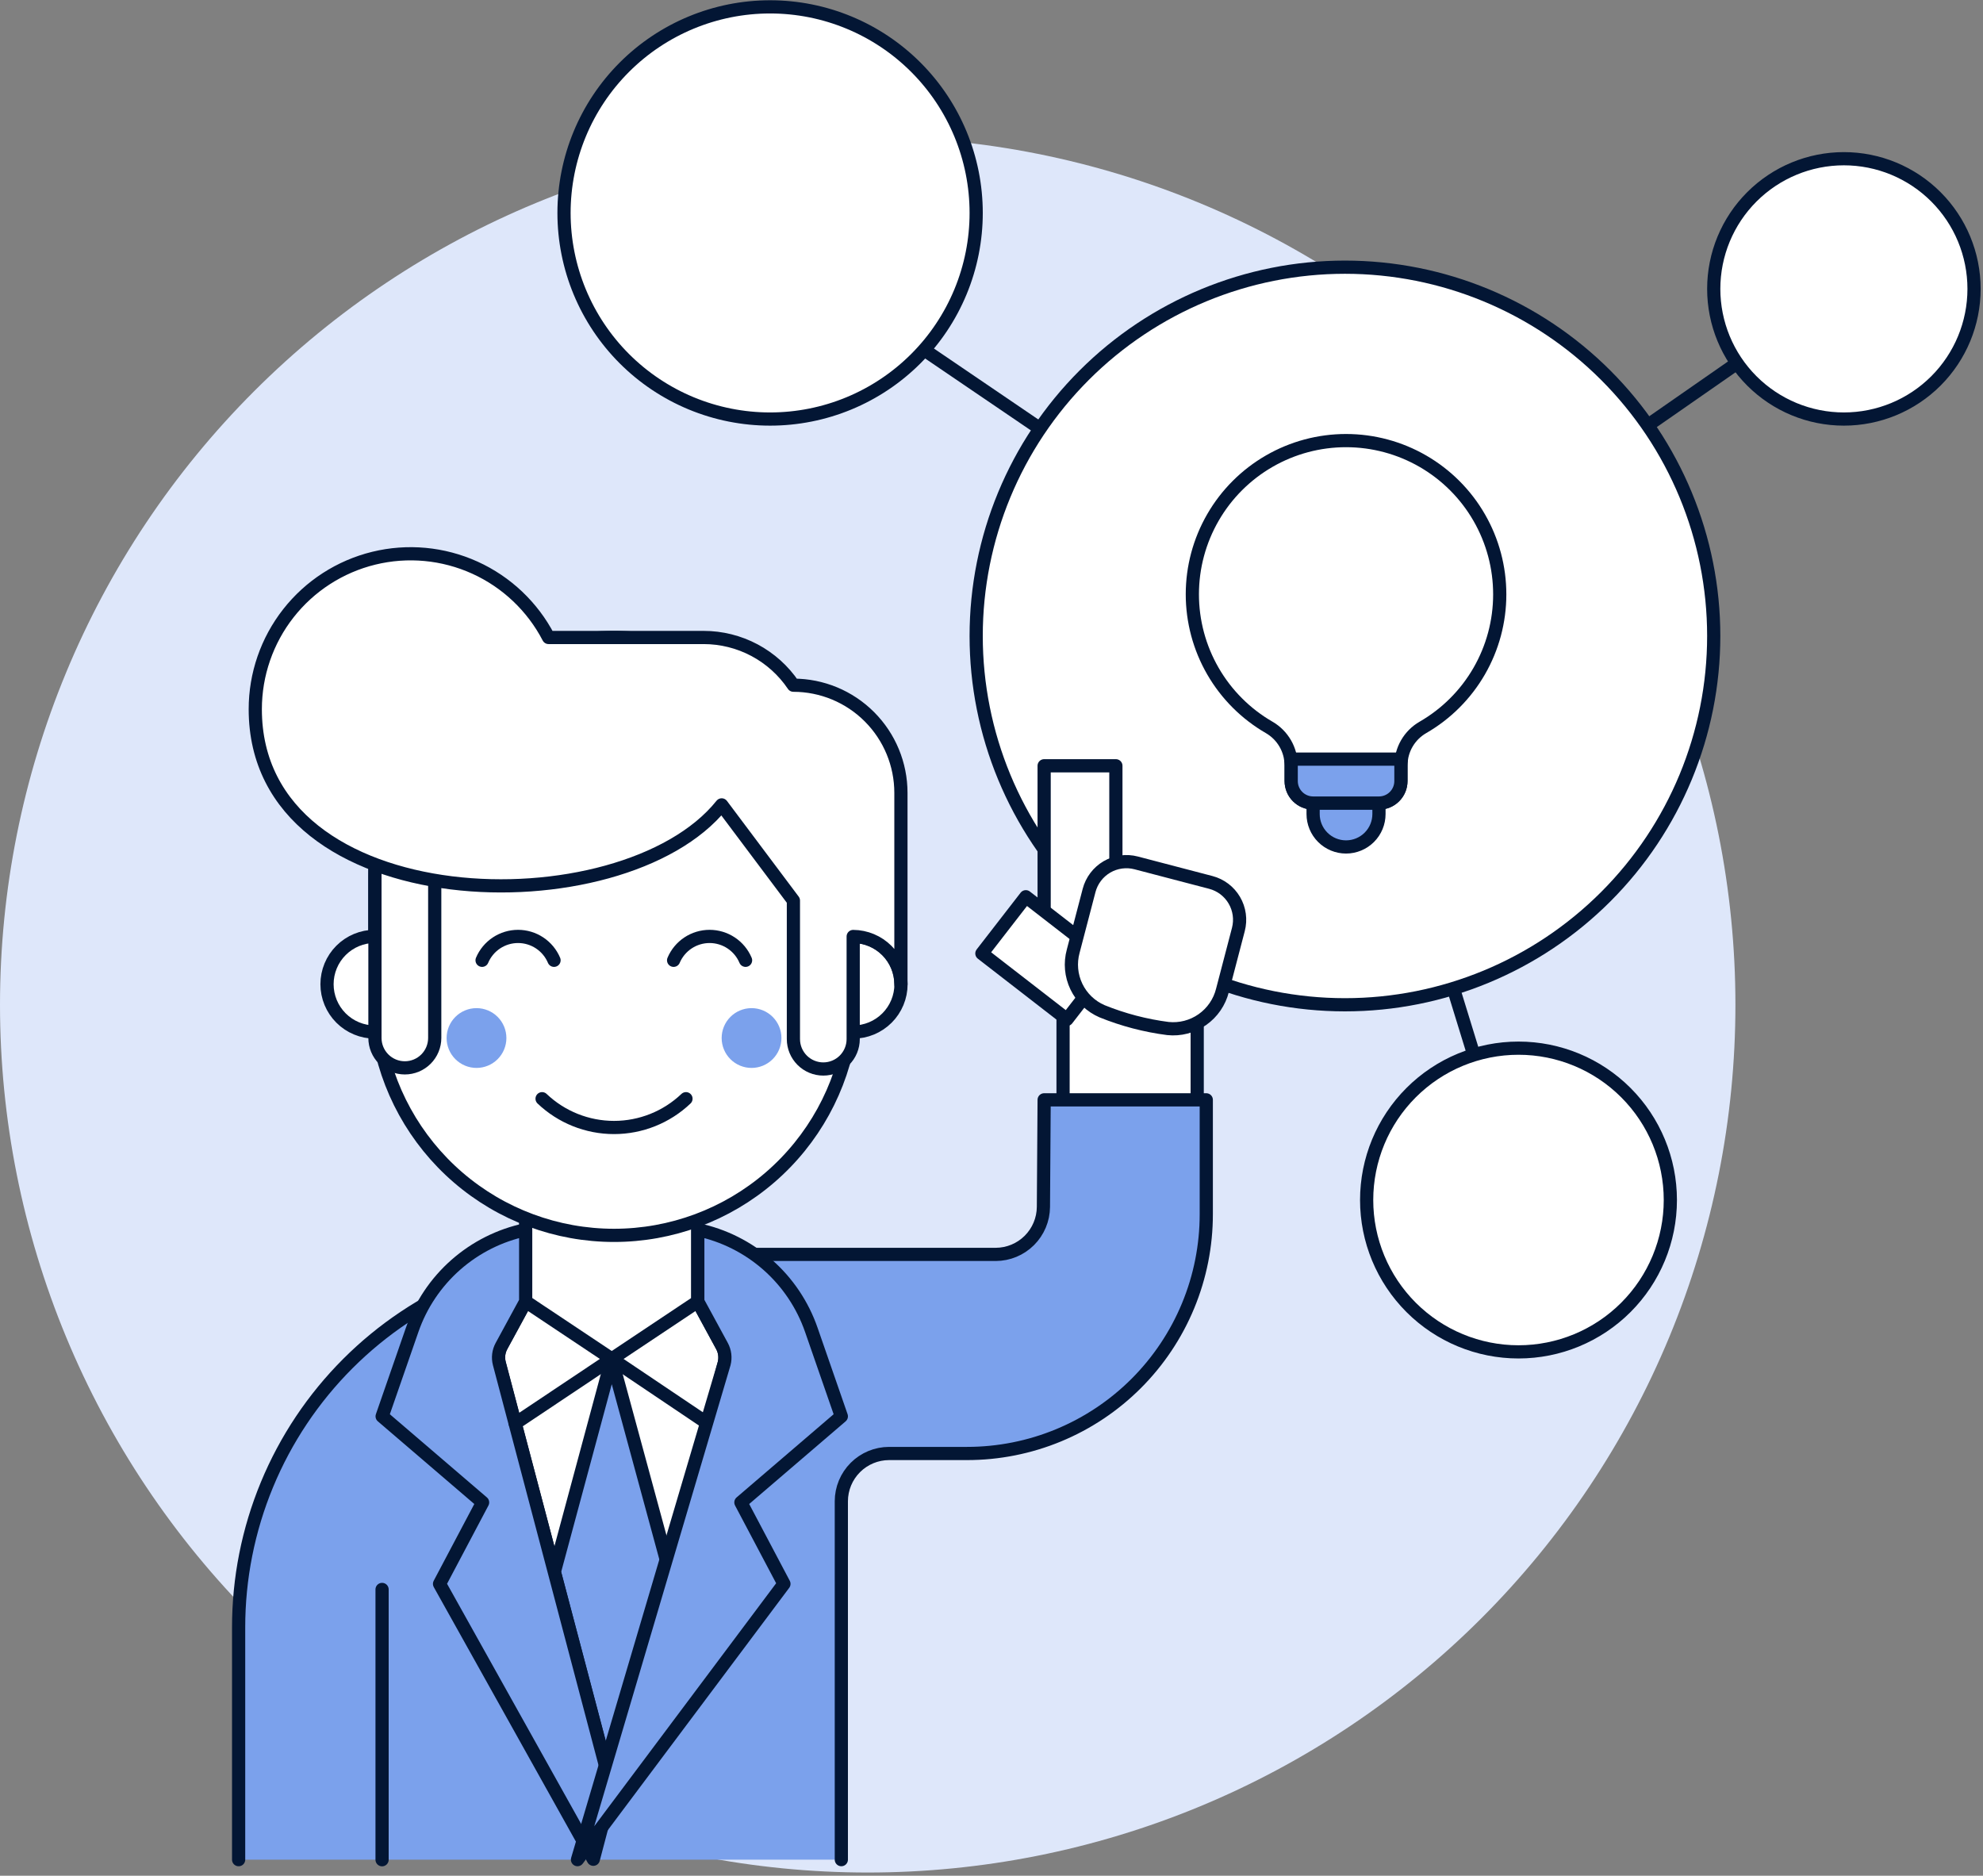
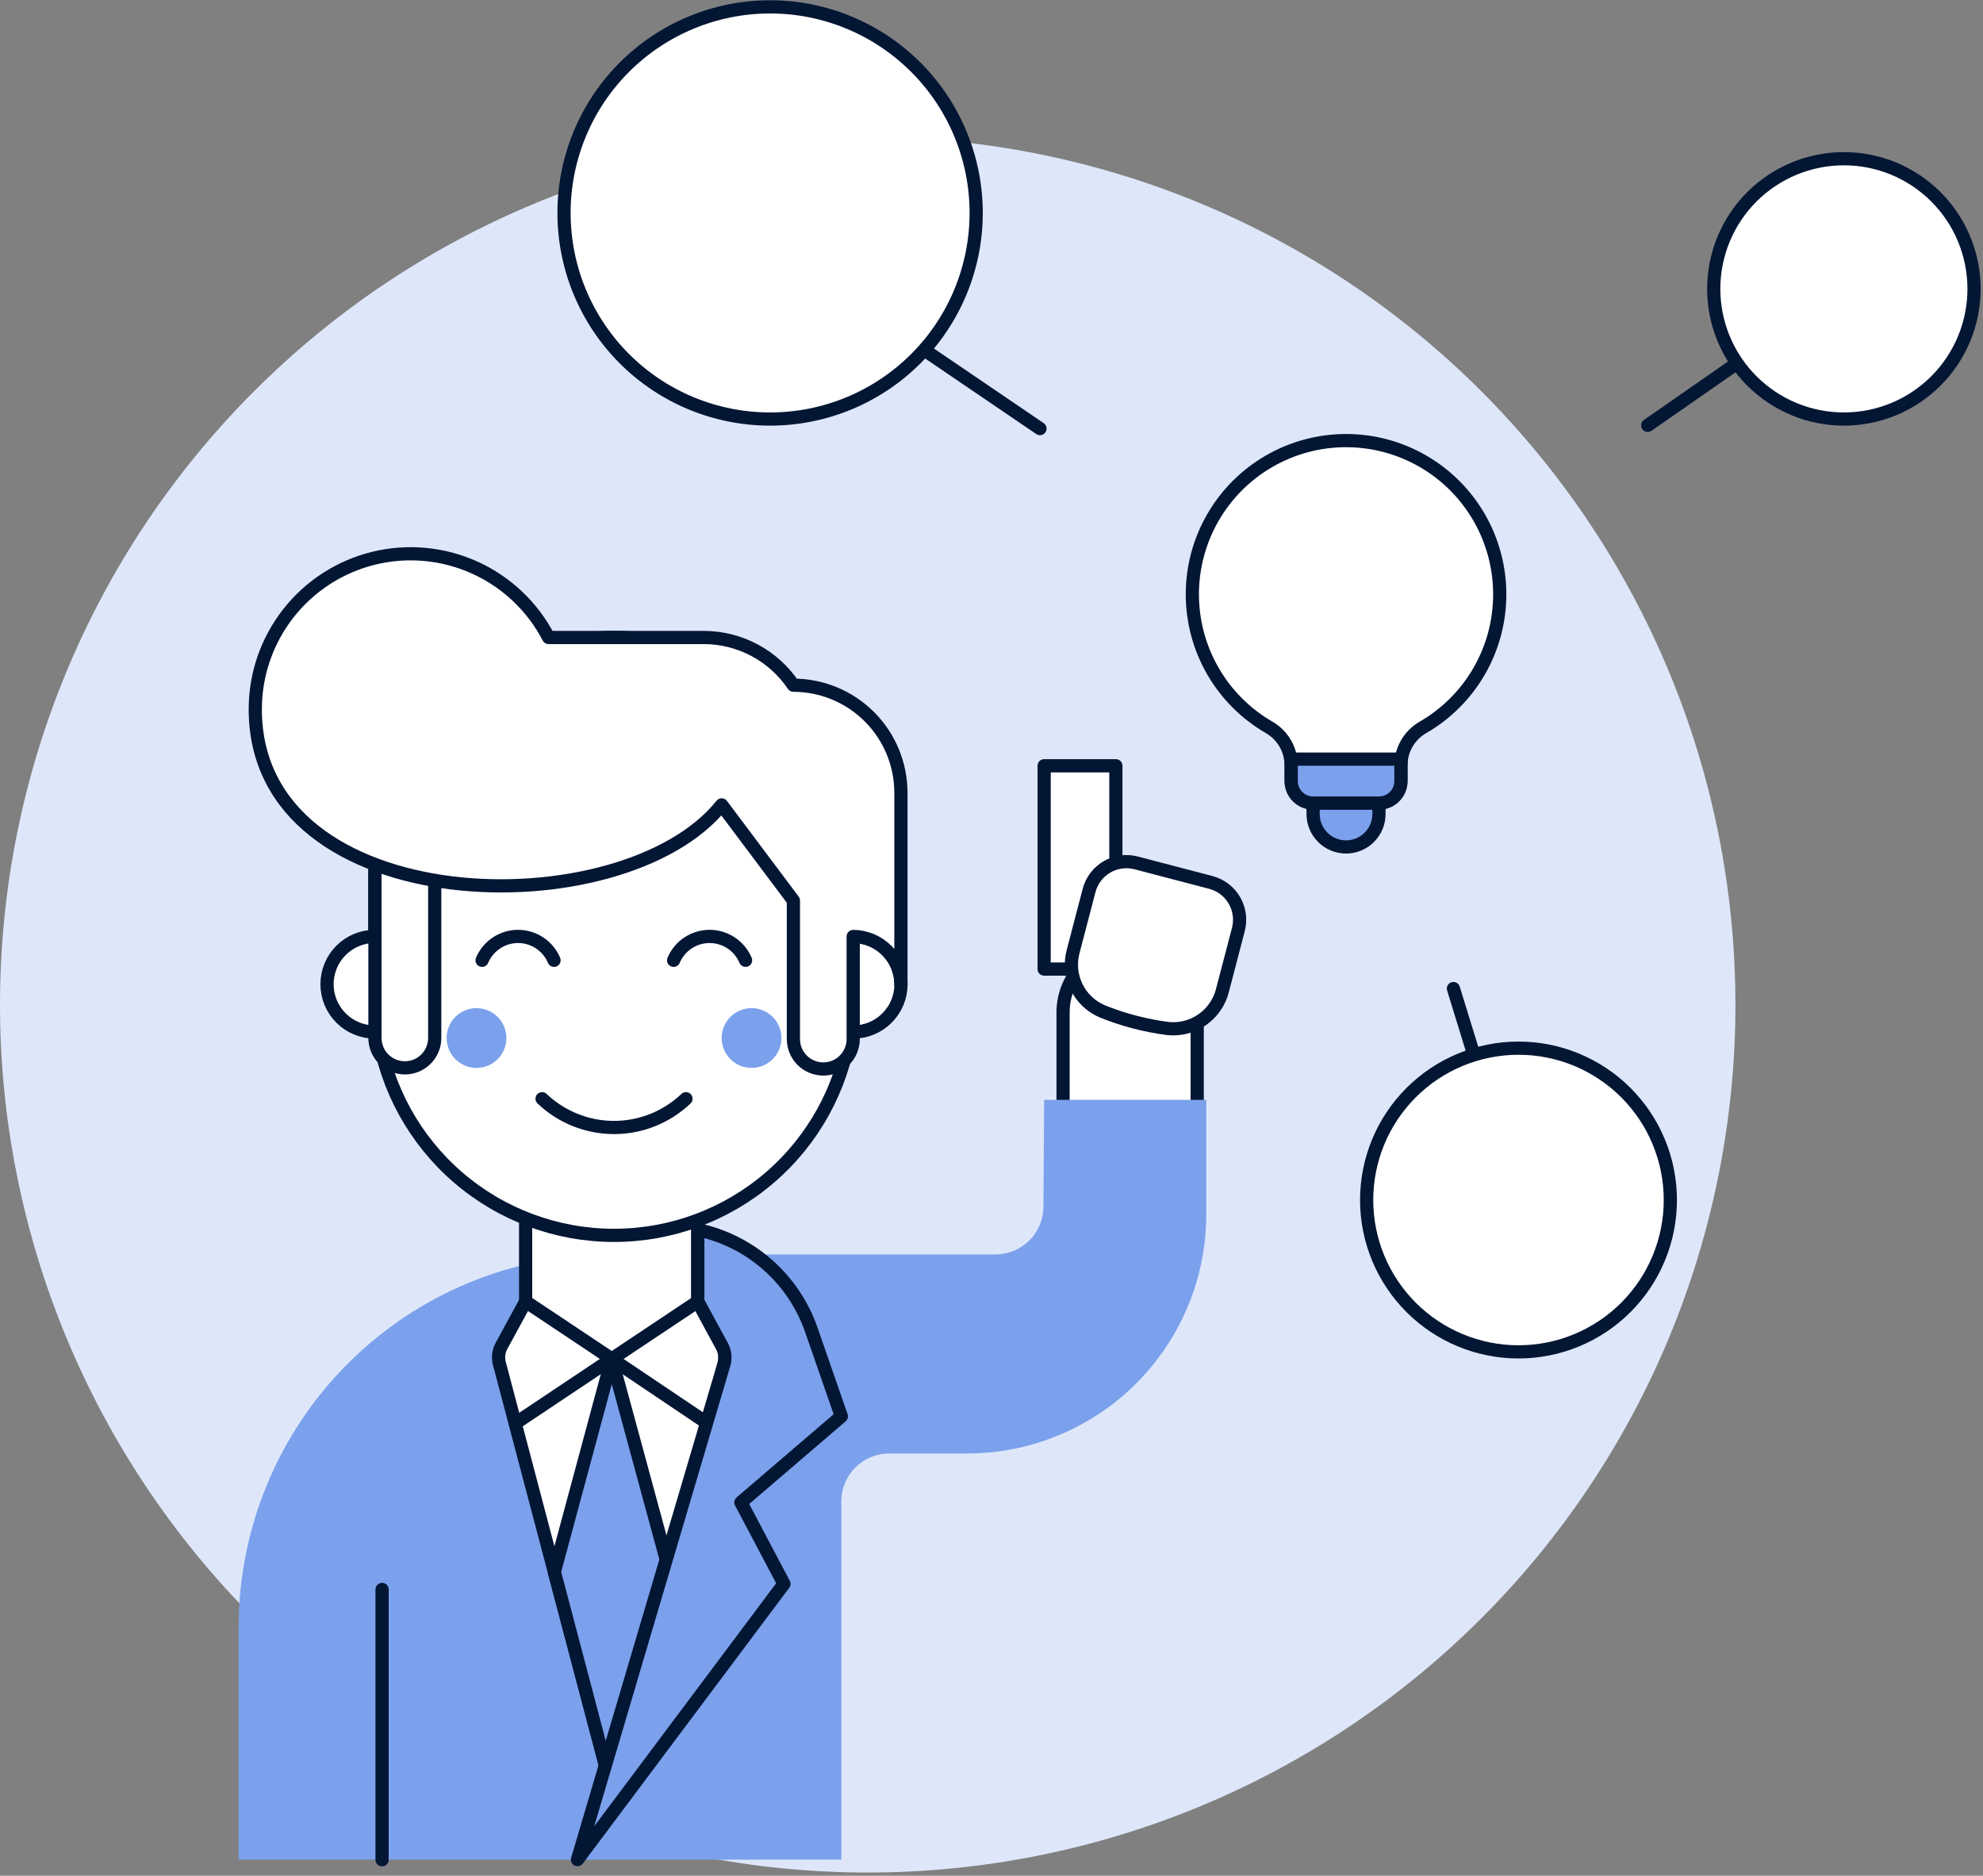
<svg xmlns="http://www.w3.org/2000/svg" width="314" height="297" viewBox="0 0 314 297" fill="none">
  <rect x="0" y="0" width="314" height="297" fill="#808080" stroke="none" />
  <path d="M0 159.095C-2.68868e-07 177.139 3.554 195.005 10.459 211.675C17.364 228.345 27.485 243.492 40.243 256.251C53.002 269.009 68.148 279.13 84.819 286.035C101.488 292.94 119.355 296.494 137.399 296.494C155.442 296.494 173.309 292.94 189.979 286.035C206.649 279.13 221.796 269.009 234.554 256.251C247.313 243.492 257.434 228.345 264.339 211.675C271.243 195.005 274.797 177.139 274.797 159.095C274.797 122.655 260.321 87.707 234.554 61.94C208.787 36.172 173.839 21.697 137.399 21.697C100.958 21.697 66.01 36.172 40.243 61.94C14.476 87.707 0 122.655 0 159.095Z" fill="#DEE7FA" />
  <path d="M233.376 167.026L230.144 156.526" stroke="#031634" stroke-width="2.09" stroke-linecap="round" stroke-linejoin="round" />
  <path d="M275.062 57.506L260.91 67.35" stroke="#031634" stroke-width="2.09" stroke-linecap="round" stroke-linejoin="round" />
  <path d="M146.337 55.394L164.676 67.862" stroke="#031634" stroke-width="2.09" stroke-linecap="round" stroke-linejoin="round" />
  <path d="M89.31 33.719C89.31 38.004 90.154 42.247 91.793 46.206C93.433 50.166 95.837 53.763 98.867 56.793C101.897 59.823 105.495 62.227 109.454 63.867C113.413 65.507 117.656 66.351 121.942 66.351C126.227 66.351 130.47 65.507 134.43 63.867C138.389 62.227 141.986 59.823 145.016 56.793C148.046 53.763 150.45 50.166 152.09 46.206C153.73 42.247 154.574 38.004 154.574 33.719C154.574 25.064 151.136 16.764 145.016 10.644C138.896 4.525 130.596 1.087 121.942 1.087C113.287 1.087 104.987 4.525 98.867 10.644C92.748 16.764 89.31 25.064 89.31 33.719Z" fill="white" stroke="#031634" stroke-width="2.09" stroke-linecap="round" stroke-linejoin="round" />
  <path d="M216.403 190.01C216.403 196.387 218.936 202.503 223.445 207.012C227.955 211.521 234.071 214.054 240.448 214.054C246.825 214.054 252.941 211.521 257.45 207.012C261.959 202.503 264.492 196.387 264.492 190.01C264.492 183.633 261.959 177.517 257.45 173.007C252.941 168.498 246.825 165.965 240.448 165.965C234.071 165.965 227.955 168.498 223.445 173.007C218.936 177.517 216.403 183.633 216.403 190.01Z" fill="white" stroke="#031634" stroke-width="2.09" stroke-linecap="round" stroke-linejoin="round" />
  <path d="M271.363 45.741C271.363 51.207 273.534 56.449 277.399 60.315C281.264 64.18 286.507 66.351 291.973 66.351C297.439 66.351 302.681 64.18 306.546 60.315C310.411 56.449 312.582 51.207 312.582 45.741C312.582 40.275 310.411 35.033 306.546 31.168C302.681 27.303 297.439 25.131 291.973 25.131C286.507 25.131 281.264 27.303 277.399 31.168C273.534 35.033 271.363 40.275 271.363 45.741Z" fill="white" stroke="#031634" stroke-width="2.09" stroke-linecap="round" stroke-linejoin="round" />
-   <path d="M154.573 100.701C154.573 116.188 160.725 131.041 171.677 141.992C182.628 152.943 197.481 159.095 212.968 159.095C228.455 159.095 243.308 152.943 254.259 141.992C265.21 131.041 271.362 116.188 271.362 100.701C271.362 85.213 265.21 70.361 254.259 59.41C243.308 48.458 228.455 42.306 212.968 42.306C197.481 42.306 182.628 48.458 171.677 59.41C160.725 70.361 154.573 85.213 154.573 100.701Z" fill="white" stroke="#031634" stroke-width="2.09" stroke-linecap="round" stroke-linejoin="round" />
  <path d="M237.477 94.123C237.481 89.85 236.36 85.651 234.226 81.949C232.093 78.247 229.022 75.172 225.323 73.033C221.624 70.894 217.428 69.766 213.155 69.764C208.882 69.761 204.684 70.883 200.982 73.018C197.281 75.153 194.206 78.224 192.069 81.924C189.931 85.623 188.804 89.82 188.803 94.093C188.802 98.366 189.926 102.564 192.061 106.265C194.197 109.966 197.27 113.039 200.97 115.176C202.027 115.786 202.904 116.664 203.515 117.721C204.126 118.778 204.448 119.976 204.449 121.197V123.677C204.449 124.599 204.816 125.483 205.468 126.135C206.12 126.787 207.004 127.153 207.926 127.153H218.354C219.276 127.153 220.16 126.787 220.812 126.135C221.464 125.483 221.83 124.599 221.83 123.677V121.197C221.831 119.976 222.153 118.777 222.764 117.72C223.375 116.664 224.253 115.786 225.31 115.176C229.009 113.045 232.081 109.977 234.217 106.281C236.353 102.585 237.477 98.391 237.477 94.123Z" fill="white" stroke="#031634" stroke-width="2.09" stroke-linecap="round" stroke-linejoin="round" />
  <path d="M218.354 127.153H207.926V128.891C207.926 130.274 208.475 131.601 209.453 132.579C210.431 133.556 211.757 134.106 213.14 134.106C214.523 134.106 215.849 133.556 216.827 132.579C217.805 131.601 218.354 130.274 218.354 128.891V127.153Z" fill="#7BA1EC" stroke="#031634" stroke-width="2.09" stroke-linecap="round" stroke-linejoin="round" />
  <path d="M221.83 123.677V121.197C221.831 120.863 221.856 120.529 221.906 120.198H204.38C204.43 120.529 204.455 120.863 204.456 121.197V123.677C204.456 124.599 204.822 125.483 205.474 126.135C206.126 126.787 207.01 127.153 207.932 127.153H218.361C219.281 127.152 220.164 126.785 220.814 126.133C221.465 125.481 221.83 124.598 221.83 123.677Z" fill="#7BA1EC" stroke="#031634" stroke-width="2.09" stroke-linecap="round" stroke-linejoin="round" />
  <path d="M156.47 223.641C165.246 223.631 173.66 220.141 179.866 213.935C186.072 207.729 189.562 199.315 189.572 190.539V160.311C189.572 157.494 188.454 154.793 186.462 152.801C184.47 150.809 181.768 149.69 178.952 149.69C176.135 149.69 173.433 150.809 171.441 152.801C169.45 154.793 168.331 157.494 168.331 160.311V190.539C168.327 193.683 167.076 196.698 164.853 198.922C162.629 201.145 159.614 202.396 156.47 202.4H131.903V223.641H156.47Z" fill="white" stroke="#031634" stroke-width="2.09" stroke-linecap="round" stroke-linejoin="round" />
  <path d="M133.222 294.453V237.701C133.227 235.698 134.024 233.779 135.441 232.362C136.857 230.946 138.776 230.148 140.779 230.144H153.121C158.097 230.146 163.025 229.168 167.623 227.264C172.22 225.361 176.398 222.571 179.917 219.052C183.435 215.533 186.226 211.356 188.129 206.758C190.033 202.16 191.011 197.232 191.009 192.256V174.147H165.336L165.222 191.106C165.206 193.101 164.403 195.009 162.989 196.416C161.574 197.824 159.661 198.616 157.666 198.621H96.867C89.106 198.615 81.421 200.139 74.25 203.106C67.079 206.073 60.563 210.424 55.076 215.912C49.588 221.399 45.236 227.915 42.27 235.086C39.303 242.257 37.779 249.942 37.785 257.703V294.457L133.222 294.453Z" fill="#7BA1EC" />
-   <path d="M133.222 294.453V237.701C133.227 235.698 134.024 233.779 135.441 232.362C136.857 230.946 138.776 230.148 140.779 230.144H153.121C158.097 230.146 163.025 229.168 167.623 227.264C172.22 225.361 176.398 222.571 179.917 219.052C183.435 215.533 186.226 211.356 188.129 206.758C190.033 202.16 191.011 197.232 191.009 192.256V174.147H165.336L165.222 191.106C165.206 193.101 164.403 195.009 162.989 196.416C161.574 197.824 159.661 198.616 157.666 198.621H96.867C89.106 198.615 81.421 200.139 74.25 203.106C67.079 206.073 60.563 210.424 55.076 215.912C49.588 221.399 45.236 227.915 42.27 235.086C39.303 242.257 37.779 249.942 37.785 257.703V294.457" stroke="#031634" stroke-width="2.09" stroke-linecap="round" stroke-linejoin="round" />
  <path d="M60.5 294.467V251.671" stroke="#031634" stroke-width="2.09" stroke-linecap="round" stroke-linejoin="round" />
  <path d="M165.335 121.252H176.695V153.441H165.335V121.252Z" fill="white" stroke="#031634" stroke-width="2.09" stroke-linecap="round" stroke-linejoin="round" />
-   <path d="M155.477 150.971L162.436 141.989L175.905 152.428L168.946 161.407L155.477 150.971Z" fill="white" stroke="#031634" stroke-width="2.09" stroke-linecap="round" stroke-linejoin="round" />
  <path d="M184.935 162.856C186.864 163.058 188.802 162.556 190.39 161.442C191.978 160.328 193.11 158.677 193.577 156.794L196.091 147.176C196.5 145.608 196.27 143.943 195.451 142.545C194.633 141.147 193.293 140.132 191.726 139.722L179.909 136.63C179.133 136.427 178.325 136.378 177.53 136.488C176.735 136.597 175.969 136.861 175.277 137.266C174.584 137.672 173.978 138.209 173.494 138.849C173.009 139.488 172.655 140.217 172.452 140.993L169.938 150.611C169.424 152.48 169.604 154.473 170.444 156.22C171.283 157.968 172.726 159.354 174.506 160.122C177.851 161.476 181.356 162.395 184.935 162.856Z" fill="white" stroke="#031634" stroke-width="2.09" stroke-linecap="round" stroke-linejoin="round" />
  <path d="M83.233 206.082H110.5L114.323 213.127C114.786 213.975 114.908 214.967 114.666 215.903L96.866 283.338L79.07 215.875C78.825 214.94 78.948 213.947 79.413 213.1L83.233 206.082Z" fill="white" stroke="#031634" stroke-width="2.09" stroke-linecap="round" stroke-linejoin="round" />
  <path d="M83.232 206.082L96.866 215.171L110.499 206.082V185.63H83.232V206.082Z" fill="white" stroke="#031634" stroke-width="2.09" stroke-linecap="round" stroke-linejoin="round" />
  <path d="M96.866 283.338L87.78 248.885L96.866 215.171L105.986 248.762L96.866 283.338Z" fill="#7BA1EC" stroke="#031634" stroke-width="2.09" stroke-linecap="round" stroke-linejoin="round" />
-   <path d="M93.95 294.391L69.599 250.788L76.418 237.893L60.51 224.26L65.264 210.564C66.639 206.597 69.017 203.053 72.167 200.277C75.317 197.5 79.131 195.585 83.239 194.719V206.082L79.409 213.127C78.944 213.974 78.821 214.967 79.066 215.902L96.866 283.338L93.95 294.391Z" fill="#7BA1EC" stroke="#031634" stroke-width="2.09" stroke-linecap="round" stroke-linejoin="round" />
  <path d="M112.138 225.442L96.866 215.171L81.581 225.383" stroke="#031634" stroke-width="2.09" stroke-linecap="round" stroke-linejoin="round" />
  <path d="M91.442 294.453L124.133 250.788L117.318 237.893L133.222 224.26L128.468 210.564C127.093 206.597 124.715 203.053 121.565 200.277C118.416 197.5 114.601 195.585 110.493 194.719V206.082L114.323 213.127C114.785 213.975 114.908 214.967 114.666 215.902L91.442 294.453Z" fill="#7BA1EC" stroke="#031634" stroke-width="2.09" stroke-linecap="round" stroke-linejoin="round" />
  <path d="M135.097 148.264V138.798C135.097 128.754 131.107 119.121 124.005 112.019C116.903 104.917 107.27 100.927 97.226 100.927C87.183 100.927 77.55 104.917 70.448 112.019C63.346 119.121 59.356 128.754 59.356 138.798V148.264C57.347 148.264 55.421 149.062 54 150.483C52.58 151.903 51.782 153.83 51.782 155.839C51.782 157.847 52.58 159.774 54 161.194C55.421 162.615 57.347 163.413 59.356 163.413C59.517 163.413 59.665 163.375 59.823 163.368C61.16 172.332 65.672 180.518 72.537 186.435C79.403 192.352 88.165 195.607 97.228 195.607C106.291 195.607 115.053 192.352 121.919 186.435C128.784 180.518 133.296 172.332 134.633 163.368C134.791 163.368 134.939 163.413 135.097 163.413C137.106 163.413 139.032 162.615 140.453 161.194C141.873 159.774 142.671 157.847 142.671 155.839C142.671 153.83 141.873 151.903 140.453 150.483C139.032 149.062 137.106 148.264 135.097 148.264Z" fill="white" stroke="#031634" stroke-width="2.09" stroke-linecap="round" stroke-linejoin="round" />
  <path d="M70.719 164.361C70.719 165.616 71.218 166.82 72.106 167.708C72.993 168.595 74.197 169.094 75.453 169.094C76.708 169.094 77.912 168.595 78.8 167.708C79.687 166.82 80.186 165.616 80.186 164.361C80.186 163.105 79.687 161.901 78.8 161.014C77.912 160.126 76.708 159.627 75.453 159.627C74.197 159.627 72.993 160.126 72.106 161.014C71.218 161.901 70.719 163.105 70.719 164.361Z" fill="#7BA1EC" />
  <path d="M114.271 164.361C114.271 165.616 114.77 166.82 115.657 167.708C116.545 168.595 117.749 169.094 119.004 169.094C120.26 169.094 121.464 168.595 122.351 167.708C123.239 166.82 123.738 165.616 123.738 164.361C123.738 163.105 123.239 161.901 122.351 161.014C121.464 160.126 120.26 159.627 119.004 159.627C117.749 159.627 116.545 160.126 115.657 161.014C114.77 161.901 114.271 163.105 114.271 164.361Z" fill="#7BA1EC" />
  <path d="M118.057 152.053C117.584 150.933 116.792 149.976 115.778 149.304C114.765 148.632 113.576 148.273 112.36 148.273C111.144 148.273 109.955 148.632 108.942 149.304C107.928 149.976 107.136 150.933 106.663 152.053" stroke="#031634" stroke-width="2.09" stroke-linecap="round" stroke-linejoin="round" />
  <path d="M87.729 152.053C87.256 150.933 86.464 149.976 85.45 149.304C84.437 148.632 83.248 148.273 82.032 148.273C80.816 148.273 79.627 148.632 78.613 149.304C77.6 149.976 76.808 150.933 76.335 152.053" stroke="#031634" stroke-width="2.09" stroke-linecap="round" stroke-linejoin="round" />
  <path d="M85.837 173.969C88.908 176.894 92.987 178.525 97.229 178.525C101.471 178.525 105.55 176.894 108.621 173.969" stroke="#031634" stroke-width="2.09" stroke-linecap="round" stroke-linejoin="round" />
  <path d="M68.837 164.35C68.837 165.606 68.338 166.81 67.451 167.697C66.563 168.585 65.359 169.084 64.103 169.084C62.848 169.084 61.644 168.585 60.757 167.697C59.869 166.81 59.37 165.606 59.37 164.35V135.002H68.837V164.35Z" fill="white" stroke="#031634" stroke-width="2.09" stroke-linecap="round" stroke-linejoin="round" />
  <path d="M125.63 108.495C124.061 106.169 121.945 104.265 119.469 102.947C116.993 101.63 114.231 100.94 111.426 100.938H86.863C84.32 96.049 80.211 92.154 75.192 89.879C70.173 87.603 64.536 87.078 59.183 88.387C53.831 89.697 49.072 92.765 45.67 97.1C42.269 101.435 40.42 106.787 40.422 112.297C40.422 145.791 98.576 147.062 114.274 127.445L125.633 142.593V164.529C125.633 165.784 126.132 166.988 127.019 167.876C127.907 168.764 129.111 169.263 130.366 169.263C131.622 169.263 132.826 168.764 133.713 167.876C134.601 166.988 135.1 165.784 135.1 164.529V148.282C137.1 148.296 139.013 149.097 140.428 150.511C141.842 151.925 142.642 153.839 142.657 155.839V125.535C142.657 121.018 140.863 116.686 137.67 113.491C134.478 110.295 130.147 108.498 125.63 108.495Z" fill="white" stroke="#031634" stroke-width="2.09" stroke-linecap="round" stroke-linejoin="round" />
</svg>